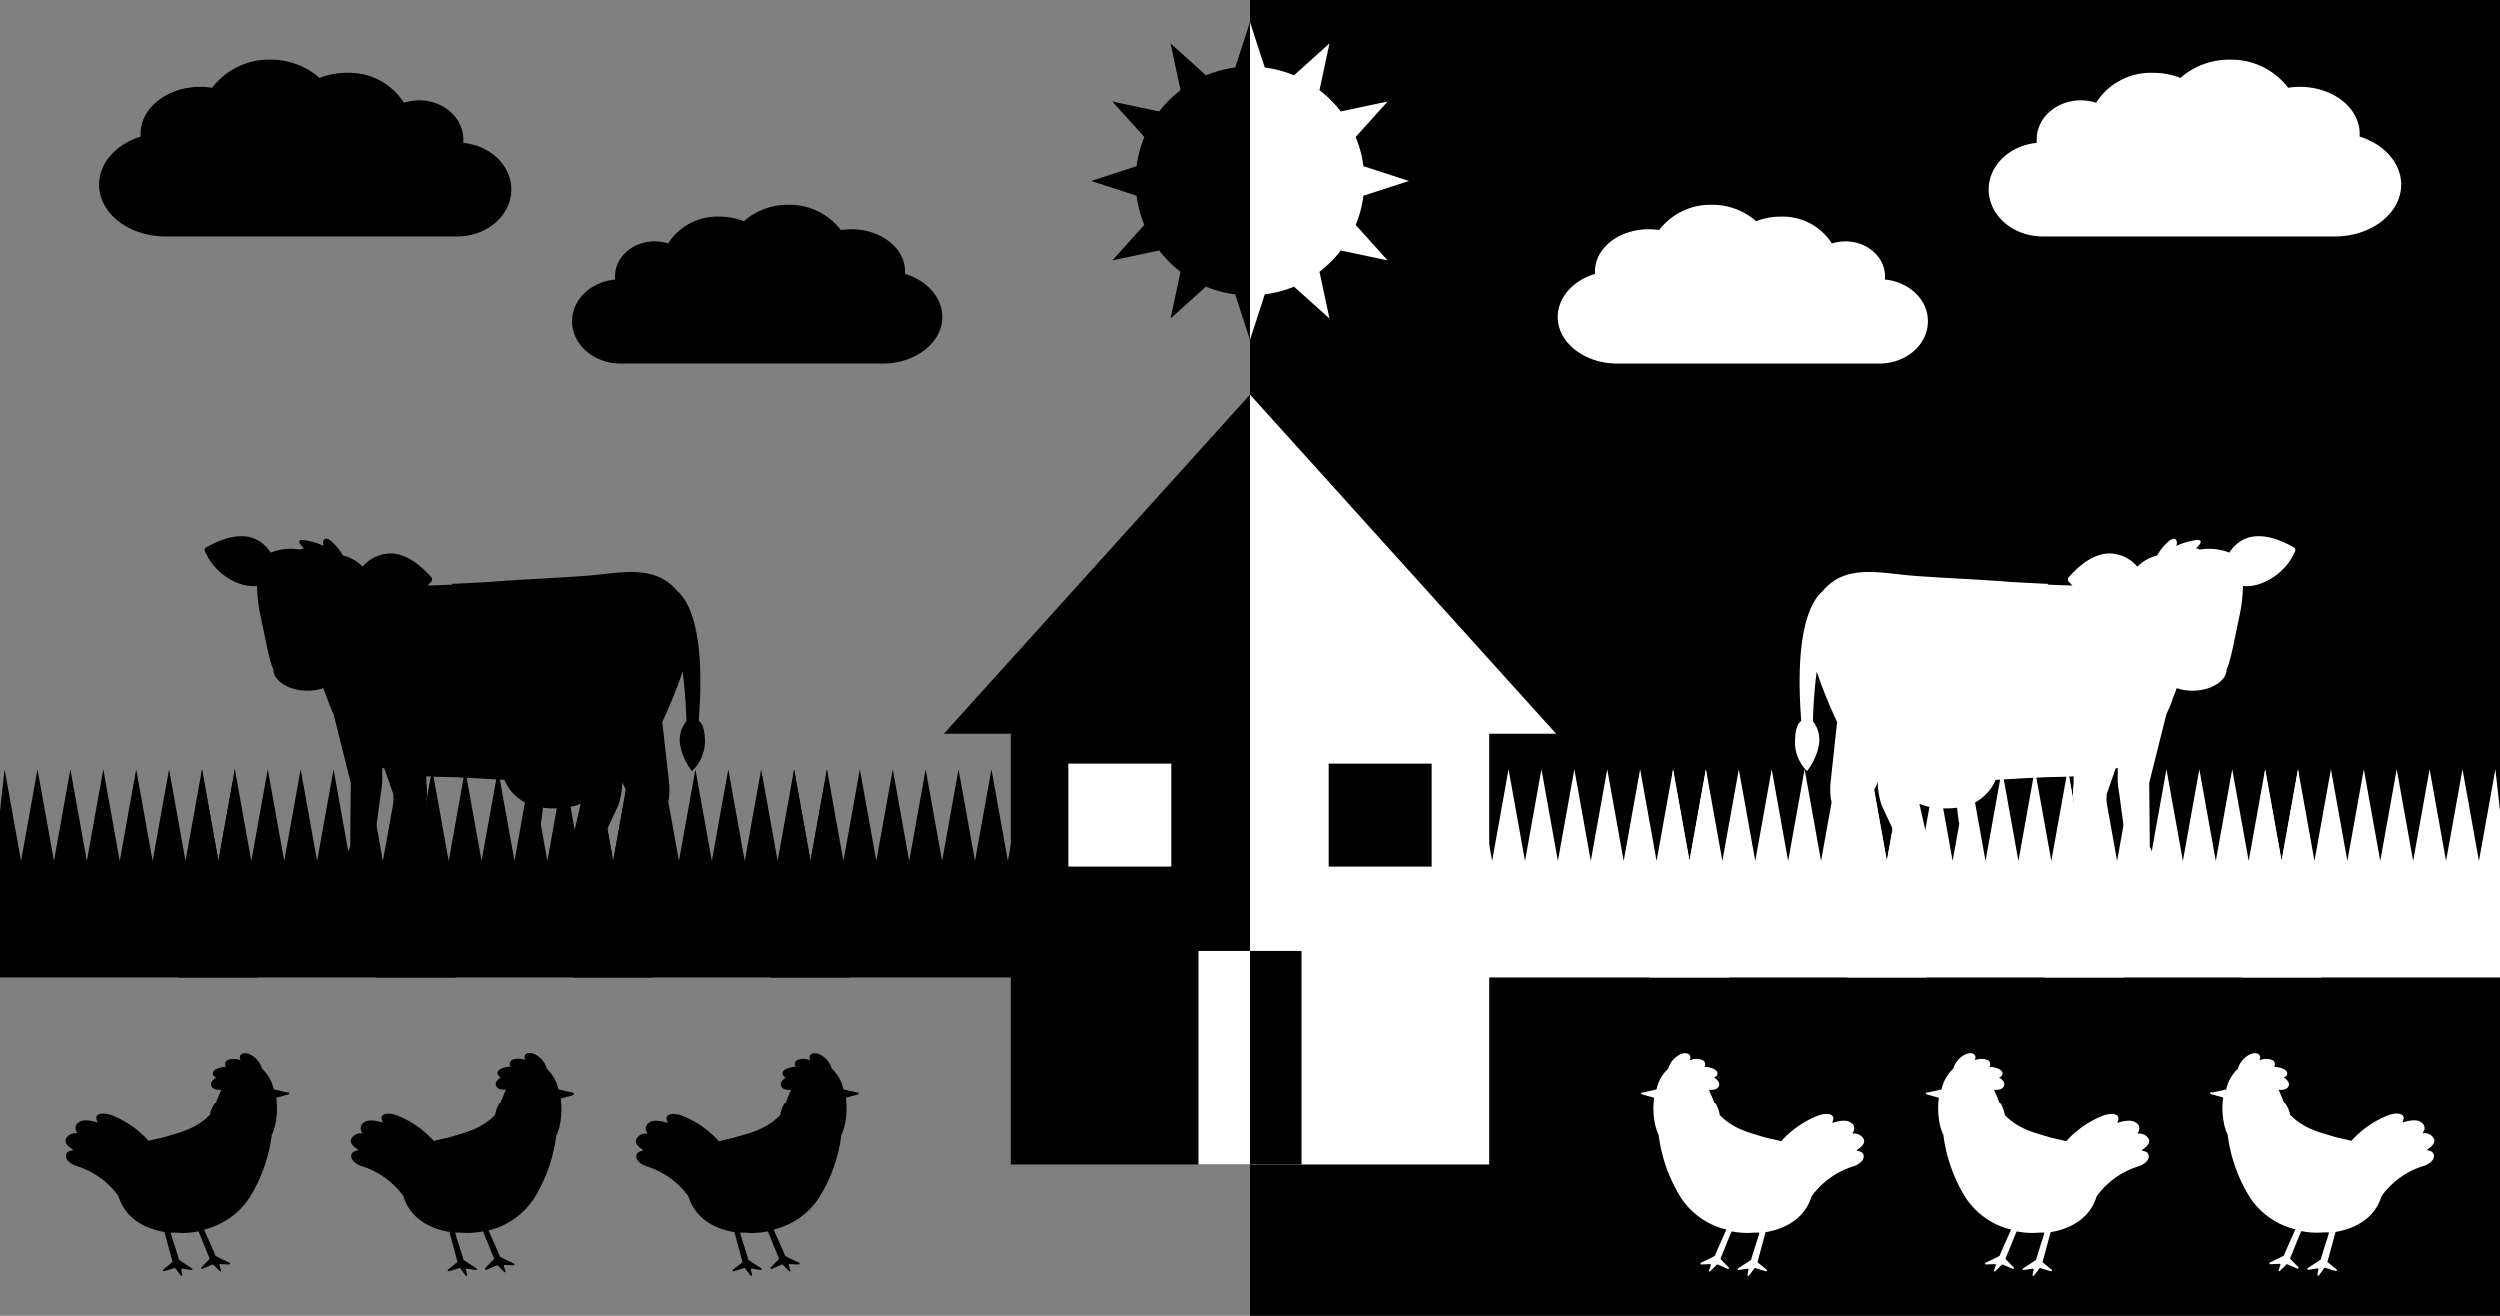
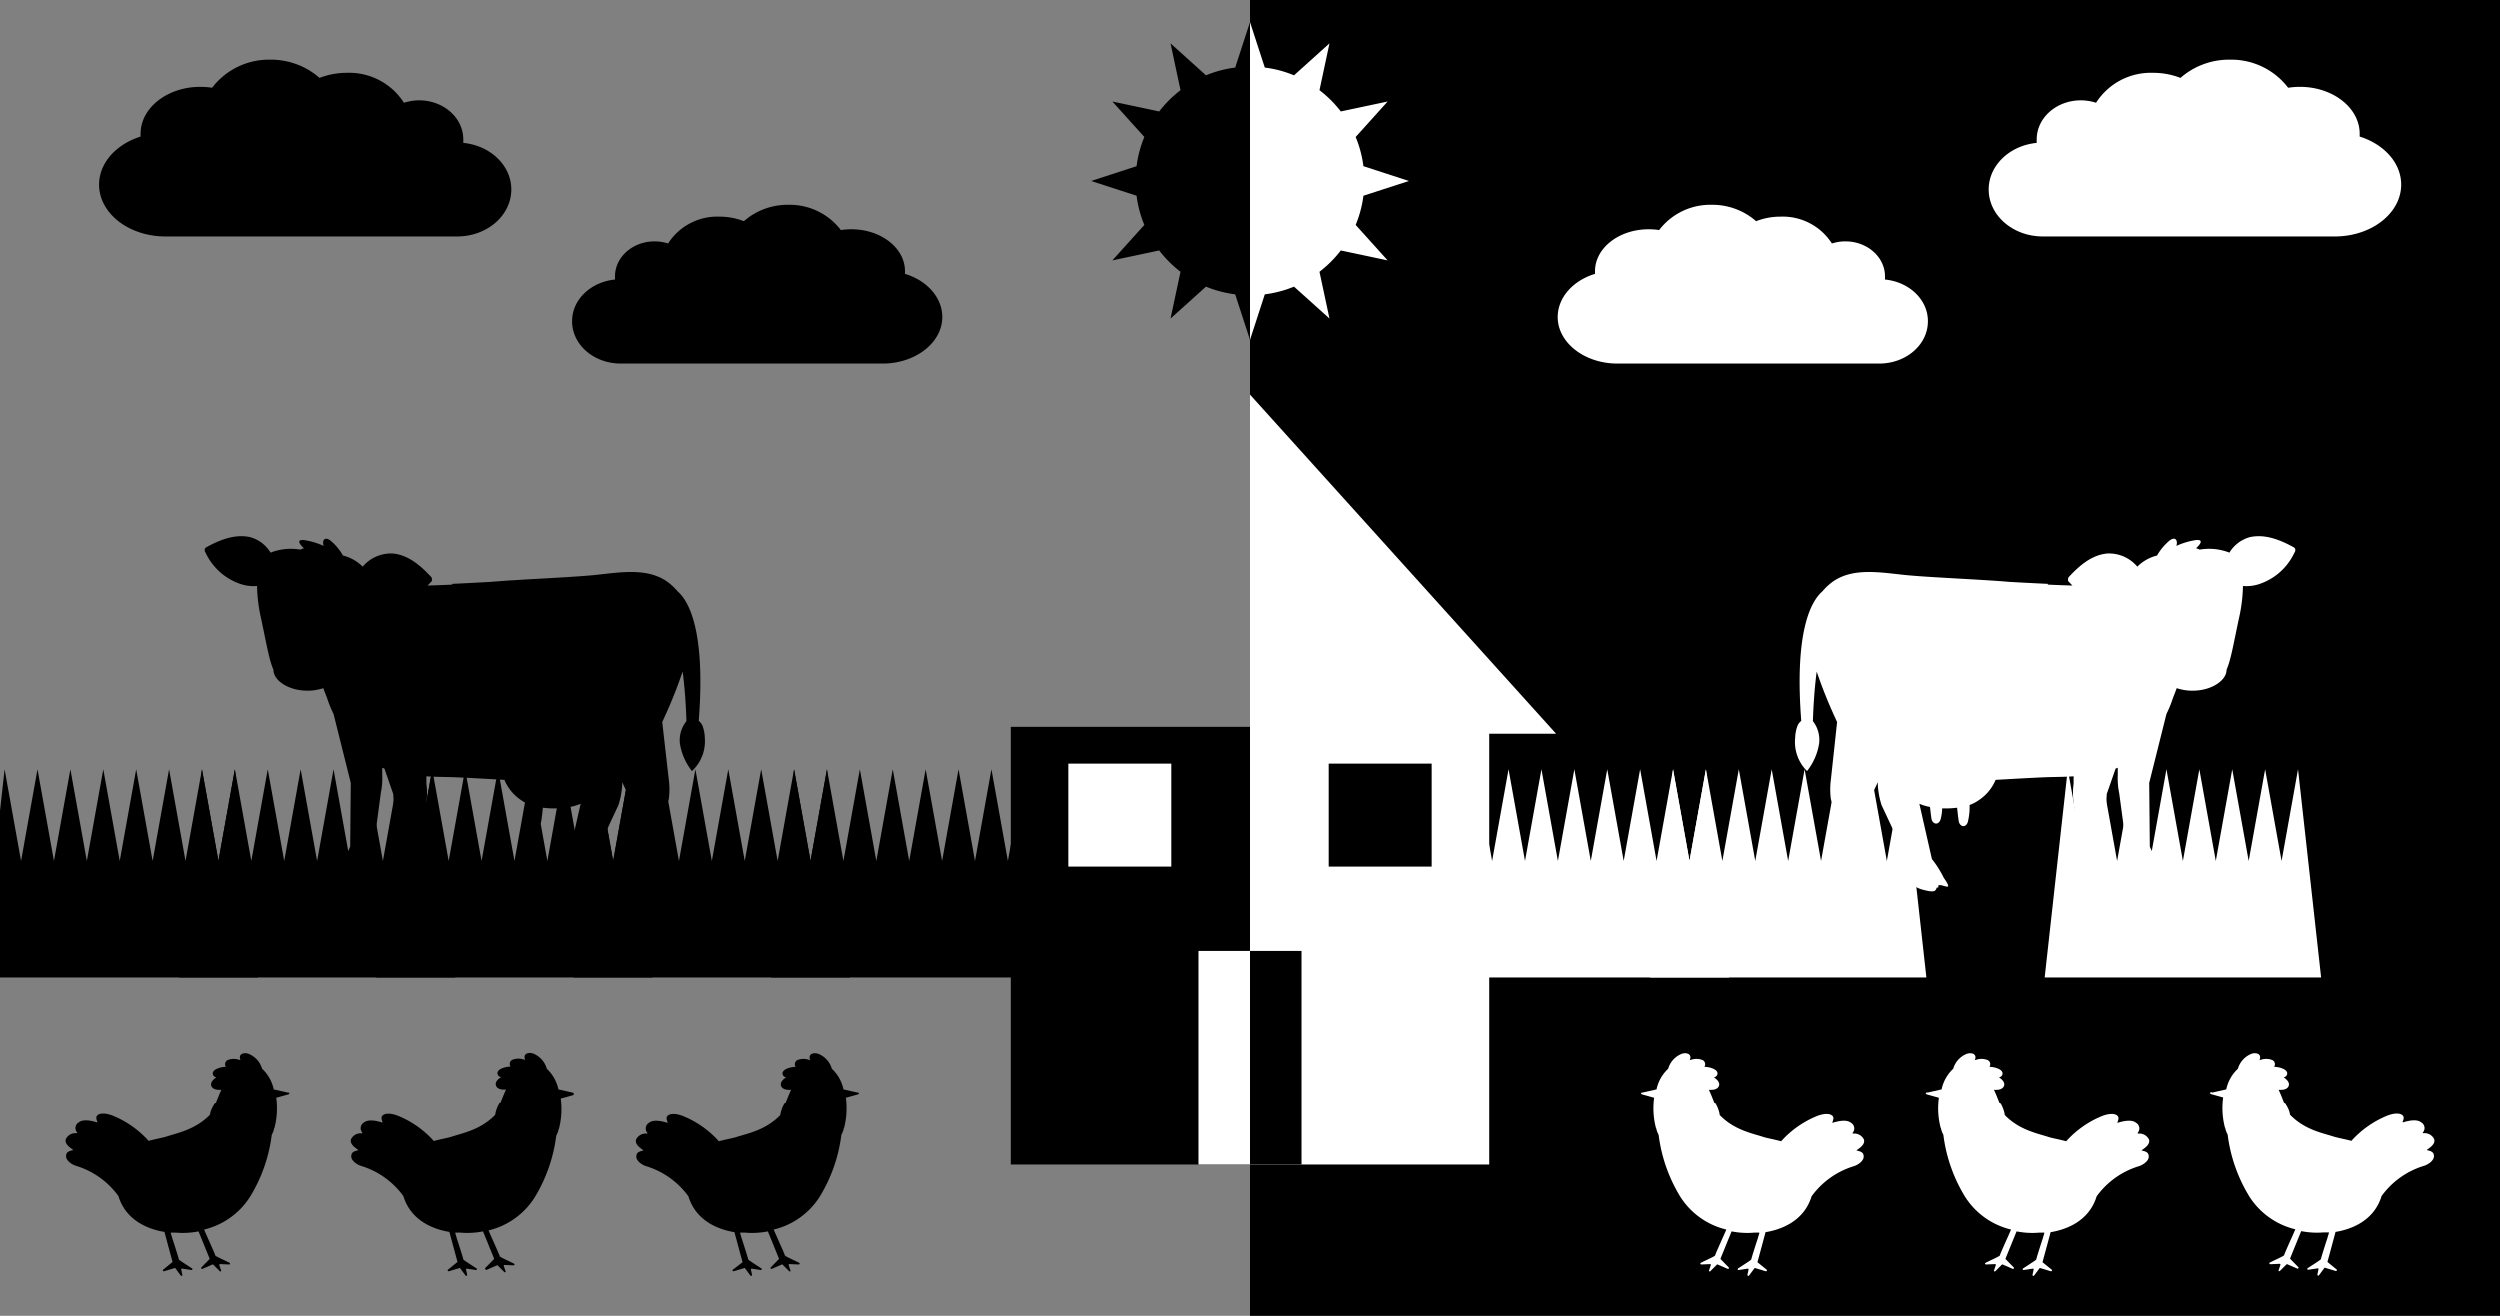
<svg xmlns="http://www.w3.org/2000/svg" width="380" height="200" viewBox="0 0 380 200">
  <rect x="0" y="0" width="380" height="200" fill="#808080" stroke="none" />
  <rect x="190" width="190" height="200" />
  <path d="M70.42,21.72a4.9,4.9,0,0,0,0-.54c0-3.27-3-5.93-6.71-5.93a7.6,7.6,0,0,0-2.31.37,9.88,9.88,0,0,0-8.69-4.55,11.38,11.38,0,0,0-4.14.77A11.21,11.21,0,0,0,41.1,9.07a10.87,10.87,0,0,0-8.86,4.27,11.69,11.69,0,0,0-1.79-.14c-5,0-9.08,3.19-9.08,7.12,0,.14,0,.29,0,.44-3.7,1.16-6.31,4-6.31,7.3,0,4.3,4.41,7.8,9.9,7.88H69.5c4.54,0,8.22-3.2,8.22-7.14C77.72,25.14,74.53,22.12,70.42,21.72Z" />
  <path d="M93.48,42.49c0-.16,0-.32,0-.48,0-2.94,2.7-5.32,6-5.32a6.69,6.69,0,0,1,2.07.32,8.87,8.87,0,0,1,7.8-4.08,10.25,10.25,0,0,1,3.72.69,10.07,10.07,0,0,1,6.74-2.49,9.77,9.77,0,0,1,8,3.84,10.38,10.38,0,0,1,1.6-.12c4.5,0,8.15,2.85,8.15,6.38,0,.13,0,.27,0,.4,3.33,1,5.67,3.59,5.67,6.56,0,3.86-4,7-8.89,7.07h-40c-4.07,0-7.38-2.87-7.38-6.41C86.93,45.56,89.8,42.85,93.48,42.49Z" />
  <rect x="153.64" y="110.48" width="36.36" height="66.52" />
-   <polyline points="190 59.98 143.47 111.53 190 111.53" />
  <rect x="162.39" y="116.07" width="15.65" height="15.65" fill="#fff" />
  <rect x="182.17" y="144.54" width="7.83" height="32.46" fill="#fff" />
  <path d="M190,51.66l-2.25-6.92a17.4,17.4,0,0,1-4.44-1.17l-5.39,4.85,1.52-7.11a17.44,17.44,0,0,1-3.24-3.24l-7.12,1.51,4.86-5.39a17.3,17.3,0,0,1-1.18-4.44l-6.91-2.24,6.91-2.25a17.41,17.41,0,0,1,1.18-4.44l-4.86-5.39,7.12,1.51a17.39,17.39,0,0,1,3.24-3.23l-1.52-7.12,5.39,4.86a17,17,0,0,1,4.44-1.18L190,3.36Z" />
  <path d="M107.13,112.11a5.45,5.45,0,0,0-.39-1.89,2.17,2.17,0,0,0-.53-.65c1.05-13.63-1.48-18.18-3.22-19.69a8.63,8.63,0,0,0-1.09-1.09c-3.26-2.77-8-1.7-12-1.34s-11.28.64-15.36,1c-3.41.19-5.86.3-5.86.3l.09.11c-1.26.06-2.52.11-3.78.14.15-.15.3-.3.44-.46a.55.55,0,0,0,.23-.32.22.22,0,0,0,0-.11s0-.06,0-.08h0a.56.56,0,0,0-.16-.37c-1.6-1.72-3.5-3.35-5.86-3.53a5.63,5.63,0,0,0-4.51,2,6.45,6.45,0,0,0-3-1.69,8.4,8.4,0,0,0-1.93-2.3c-1-.7-1.24.2-1,.84a11.09,11.09,0,0,0-3-.89c-1.38-.12-.39.89,0,1.24a5.15,5.15,0,0,0-.56.21,8.47,8.47,0,0,0-4.51.46A5.27,5.27,0,0,0,38,81.64c-2.32-.5-4.61.43-6.63,1.54a.5.5,0,0,0-.25.29h0a.22.22,0,0,0,0,.08.43.43,0,0,0,0,.11.54.54,0,0,0,.13.35,9.06,9.06,0,0,0,5.26,4.74,6.19,6.19,0,0,0,2.56.32,24,24,0,0,0,.63,5c.82,3.88,1.21,6.24,1.86,7.72,0,1.58,2.08,3,4.58,3.17a7.49,7.49,0,0,0,3-.36c.18.49.37,1,.56,1.45a17,17,0,0,0,1,2.47h0L53.32,119l-.09,9.69c-.42.93-1,2.09-1.36,2.73s-.65,1.16-.41,1.18c.49,0,1.15-.59,1.4,0s.12,1,1.84.5c1.32-.38,1.71-1,1.79-1.85a8.86,8.86,0,0,0,.21-1.87l1.18-8.81a11.43,11.43,0,0,0,.22-2.8l0-1.07.33.13,1.34,3.85.57,9.76c-.17.54-.37,1.17-.56,1.75-.44.69-1.12,1.81-.8,1.84a.61.61,0,0,0,.19,0v.05l1.18,0c0,.09.07.18.1.27l.07.37a3.66,3.66,0,0,0,2.76-.43c1-.77.66-3.45.6-3.88l.93-8.39a11,11,0,0,0,0-2.92V118c1.07.08,2.38.09,3.65.12s4.57.21,8.21.42a6.86,6.86,0,0,0,2.62,3.13,5.37,5.37,0,0,0,1.33.68,9.6,9.6,0,0,0,.28,2.62c.32.93,1.24.72,1.38-.2.09-.57.18-1.42.24-2a13.23,13.23,0,0,0,2.27.1,7.17,7.17,0,0,0,.25,1.71c.33.93,1.25.72,1.39-.2.07-.49.15-1.18.21-1.72a7.77,7.77,0,0,0,1.6-.48v.07l-1.89,8.32a16,16,0,0,0-1.81,2.87c-.45.63-.86,1.31-.56,1.33.46,0,1-.38,1.4-.17l0,.3.22,0c.22.52.24.82,2,.37,1.26-.32,1.76-.78,1.94-1.46a8.39,8.39,0,0,0,.61-3.2L94,122.38a12.43,12.43,0,0,0,.57-3l0-.48,1.25,2.61-.26,8.4a13.37,13.37,0,0,0-1,1.52c-.38.47-1.73,2.21-1.25,2.25a2,2,0,0,0,.69-.15h.71l.13.64.31,0c.17.21.51.27,1.45.06a3.24,3.24,0,0,0,1.84-.51c1-.77.66-3.46.6-3.89l2.62-8.37a11.42,11.42,0,0,0,0-2.92l-1-8.79c.09-.18.17-.36.25-.55a70.44,70.44,0,0,0,2.85-7.12c.35,2.6.51,5.38.58,7.53a4.64,4.64,0,0,0-1,3.38,9,9,0,0,0,1.84,4.21A6.21,6.21,0,0,0,107.13,112.11Z" />
  <polygon points="65.7 116.93 63.2 130.87 60.7 116.93 58.2 130.87 55.7 116.93 53.2 130.87 50.7 116.93 48.2 130.87 45.7 116.93 43.2 130.87 40.7 116.93 38.2 130.87 35.7 116.93 33.2 130.87 30.7 116.93 27.19 148.57 69.21 148.57 65.7 116.93" />
  <polygon points="125.7 116.93 123.2 130.87 120.7 116.93 118.2 130.87 115.7 116.93 113.2 130.87 110.7 116.93 108.2 130.87 105.7 116.93 103.2 130.87 100.7 116.93 98.2 130.87 95.7 116.93 93.2 130.87 90.7 116.93 87.19 148.57 129.21 148.57 125.7 116.93" />
  <polygon points="95.7 116.93 93.2 130.87 90.7 116.93 88.2 130.87 85.7 116.93 83.2 130.87 80.7 116.93 78.2 130.87 75.7 116.93 73.2 130.87 70.7 116.93 68.2 130.87 65.7 116.93 63.2 130.87 60.7 116.93 57.19 148.57 99.21 148.57 95.7 116.93" />
  <polygon points="155.7 116.93 153.2 130.87 150.7 116.93 148.2 130.87 145.7 116.93 143.2 130.87 140.7 116.93 138.2 130.87 135.7 116.93 133.2 130.87 130.7 116.93 128.2 130.87 125.7 116.93 123.2 130.87 120.7 116.93 117.19 148.57 159.21 148.57 155.7 116.93" />
  <polygon points="0 148.57 39.21 148.57 35.7 116.93 33.2 130.87 30.7 116.93 28.2 130.87 25.7 116.93 23.2 130.87 20.7 116.93 18.2 130.87 15.7 116.93 13.2 130.87 10.7 116.93 8.2 130.87 5.7 116.93 3.2 130.87 0.7 116.93 0 123.26 0 148.57" />
  <path d="M309.58,21.72a4.9,4.9,0,0,1,0-.54c0-3.27,3-5.93,6.71-5.93a7.6,7.6,0,0,1,2.31.37,9.88,9.88,0,0,1,8.69-4.55,11.38,11.38,0,0,1,4.14.77,11.21,11.21,0,0,1,7.51-2.77,10.87,10.87,0,0,1,8.86,4.27,11.69,11.69,0,0,1,1.79-.14c5,0,9.08,3.19,9.08,7.12,0,.14,0,.29,0,.44,3.7,1.16,6.31,4,6.31,7.3,0,4.3-4.41,7.8-9.9,7.88H310.5c-4.54,0-8.22-3.2-8.22-7.14C302.28,25.14,305.47,22.12,309.58,21.72Z" fill="#fff" />
  <path d="M286.52,42.49c0-.16,0-.32,0-.48,0-2.94-2.7-5.32-6-5.32a6.69,6.69,0,0,0-2.07.32,8.87,8.87,0,0,0-7.8-4.08,10.25,10.25,0,0,0-3.72.69,10.07,10.07,0,0,0-6.74-2.49,9.77,9.77,0,0,0-8,3.84,10.38,10.38,0,0,0-1.6-.12c-4.5,0-8.15,2.85-8.15,6.38,0,.13,0,.27,0,.4-3.33,1-5.67,3.59-5.67,6.56,0,3.86,4,7,8.89,7.07h40c4.07,0,7.38-2.87,7.38-6.41C293.07,45.56,290.2,42.85,286.52,42.49Z" fill="#fff" />
  <rect x="190" y="110.48" width="36.36" height="66.52" fill="#fff" />
  <polyline points="190 59.98 236.53 111.53 190 111.53" fill="#fff" />
  <rect x="201.96" y="116.07" width="15.65" height="15.65" transform="translate(419.57 247.79) rotate(-180)" />
  <rect x="190" y="144.54" width="7.83" height="32.46" />
  <path d="M190,51.66l2.25-6.92a17.4,17.4,0,0,0,4.44-1.17l5.39,4.85-1.52-7.11a17.44,17.44,0,0,0,3.24-3.24l7.12,1.51-4.86-5.39a17.3,17.3,0,0,0,1.18-4.44l6.91-2.24-6.91-2.25a17.41,17.41,0,0,0-1.18-4.44l4.86-5.39-7.12,1.51a17.39,17.39,0,0,0-3.24-3.23l1.52-7.12-5.39,4.86a17,17,0,0,0-4.44-1.18L190,3.36Z" fill="#fff" />
  <path d="M272.87,112.11a5.45,5.45,0,0,1,.39-1.89,2.17,2.17,0,0,1,.53-.65c-1.05-13.63,1.48-18.18,3.22-19.69a8.63,8.63,0,0,1,1.09-1.09c3.26-2.77,8-1.7,12-1.34s11.28.64,15.36,1c3.41.19,5.86.3,5.86.3l-.09.11c1.26.06,2.52.11,3.78.14-.15-.15-.3-.3-.44-.46a.55.55,0,0,1-.23-.32.22.22,0,0,1,0-.11s0-.06,0-.08h0a.56.56,0,0,1,.16-.37c1.6-1.72,3.5-3.35,5.86-3.53a5.63,5.63,0,0,1,4.51,2,6.45,6.45,0,0,1,3-1.69,8.4,8.4,0,0,1,1.93-2.3c1-.7,1.24.2,1,.84a11.09,11.09,0,0,1,3-.89c1.38-.12.39.89,0,1.24a5.15,5.15,0,0,1,.56.21,8.47,8.47,0,0,1,4.51.46A5.27,5.27,0,0,1,342,81.64c2.32-.5,4.61.43,6.63,1.54a.5.5,0,0,1,.25.29h0a.22.22,0,0,1,0,.08.43.43,0,0,1,0,.11.54.54,0,0,1-.13.35,9.06,9.06,0,0,1-5.26,4.74,6.19,6.19,0,0,1-2.56.32,24,24,0,0,1-.63,5c-.82,3.88-1.21,6.24-1.86,7.72,0,1.58-2.08,3-4.58,3.17a7.49,7.49,0,0,1-3-.36c-.18.49-.37,1-.56,1.45a17,17,0,0,1-1,2.47h0L326.68,119l.09,9.69c.42.93,1,2.09,1.36,2.73s.65,1.16.41,1.18c-.49,0-1.15-.59-1.4,0s-.12,1-1.84.5c-1.32-.38-1.71-1-1.79-1.85a8.86,8.86,0,0,1-.21-1.87l-1.18-8.81a11.43,11.43,0,0,1-.22-2.8l0-1.07-.33.13-1.34,3.85-.57,9.76c.17.54.37,1.17.56,1.75.44.69,1.12,1.81.8,1.84a.61.61,0,0,1-.19,0v.05l-1.18,0c0,.09-.07.18-.1.27l-.07.37a3.66,3.66,0,0,1-2.76-.43c-.95-.77-.66-3.45-.6-3.88l-.93-8.39a11,11,0,0,1,0-2.92V118c-1.07.08-2.38.09-3.65.12s-4.57.21-8.21.42a6.86,6.86,0,0,1-2.62,3.13,5.37,5.37,0,0,1-1.33.68,9.6,9.6,0,0,1-.28,2.62c-.32.93-1.24.72-1.38-.2-.09-.57-.18-1.42-.24-2a13.23,13.23,0,0,1-2.27.1,7.17,7.17,0,0,1-.25,1.71c-.33.93-1.25.72-1.39-.2-.07-.49-.15-1.18-.21-1.72a7.77,7.77,0,0,1-1.6-.48v.07l1.89,8.32a16,16,0,0,1,1.81,2.87c.45.63.86,1.31.56,1.33-.46,0-1.05-.38-1.4-.17l0,.3-.22,0c-.22.52-.24.82-2,.37-1.26-.32-1.76-.78-1.94-1.46a8.39,8.39,0,0,1-.61-3.2L286,122.38a12.43,12.43,0,0,1-.57-3l0-.48-1.25,2.61.26,8.4a13.37,13.37,0,0,1,.95,1.52c.38.47,1.73,2.21,1.25,2.25a2,2,0,0,1-.69-.15h-.71l-.13.64-.31,0c-.17.21-.51.27-1.45.06a3.24,3.24,0,0,1-1.84-.51c-1-.77-.66-3.46-.6-3.89l-2.62-8.37a11.42,11.42,0,0,1,0-2.92l.95-8.79c-.09-.18-.17-.36-.25-.55a70.44,70.44,0,0,1-2.85-7.12c-.35,2.6-.51,5.38-.58,7.53a4.64,4.64,0,0,1,.95,3.38,9,9,0,0,1-1.84,4.21A6.21,6.21,0,0,1,272.87,112.11Z" fill="#fff" />
  <polygon points="314.3 116.93 316.8 130.87 319.3 116.93 321.8 130.87 324.3 116.93 326.8 130.87 329.3 116.93 331.8 130.87 334.3 116.93 336.8 130.87 339.3 116.93 341.8 130.87 344.3 116.93 346.8 130.87 349.3 116.93 352.81 148.57 310.79 148.57 314.3 116.93" fill="#fff" />
-   <polygon points="380 123.26 379.3 116.93 376.8 130.87 374.3 116.93 371.8 130.87 369.3 116.93 366.8 130.87 364.3 116.93 361.8 130.87 359.3 116.93 356.8 130.87 354.3 116.93 351.8 130.87 349.3 116.93 346.8 130.87 344.3 116.93 340.79 148.57 380 148.57 380 123.26" fill="#fff" />
  <polygon points="254.3 116.93 256.8 130.87 259.3 116.93 261.8 130.87 264.3 116.93 266.8 130.87 269.3 116.93 271.8 130.87 274.3 116.93 276.8 130.87 279.3 116.93 281.8 130.87 284.3 116.93 286.8 130.87 289.3 116.93 292.81 148.57 250.79 148.57 254.3 116.93" fill="#fff" />
-   <polygon points="284.3 116.93 286.8 130.87 289.3 116.93 291.8 130.87 294.3 116.93 296.8 130.87 299.3 116.93 301.8 130.87 304.3 116.93 306.8 130.87 309.3 116.93 311.8 130.87 314.3 116.93 316.8 130.87 319.3 116.93 322.81 148.57 280.79 148.57 284.3 116.93" fill="#fff" />
  <polygon points="224.3 116.93 226.8 130.87 229.3 116.93 231.8 130.87 234.3 116.93 236.8 130.87 239.3 116.93 241.8 130.87 244.3 116.93 246.8 130.87 249.3 116.93 251.8 130.87 254.3 116.93 256.8 130.87 259.3 116.93 262.81 148.57 220.79 148.57 224.3 116.93" fill="#fff" />
  <path d="M130.33,166.07l-2.12-.48v0a6,6,0,0,0-1.77-3.14,3.48,3.48,0,0,0-2.11-2.29c-.57-.17-1.31-.05-1.27.61a1.2,1.2,0,0,0,.1.37l-.3-.08a2.48,2.48,0,0,0-1.7.09l0,0a.71.71,0,0,0-.23,1,4.82,4.82,0,0,0-.75.1c-.48.12-1.2.37-1.24.88,0,.35.22.54.54.65a2,2,0,0,0-.61.53c-.48.65,0,1.3.85,1.34a4.64,4.64,0,0,0,.53,0c-.16.35-.32.7-.46,1.06s-.25.61-.36.92a.32.32,0,0,0-.25.17,5.1,5.1,0,0,0-.5,1.26,1.85,1.85,0,0,0-.07.41c-2.18,2.29-5,2.82-6.6,3.33-.59.2-1.62.36-2.74.67a14.83,14.83,0,0,0-5.51-3.86c-1.63-.61-2.46-.17-2.44.37a1.53,1.53,0,0,0,.18.62.09.09,0,0,0-.06.06c-.86-.26-2.1-.55-2.79,0a1,1,0,0,0-.22,1.56.15.15,0,0,0-.06.09h0a1.63,1.63,0,0,0-1.68.88c-.22.7.49,1.21,1.1,1.64a.14.14,0,0,0,0,.06v0h-.07c-.6.15-1,.28-1,.92s.83,1.24,1.5,1.45a12.38,12.38,0,0,1,6.42,4.58c1.19,3.89,4.8,5.09,7,5.45l.09.35h0v0h0l.62,2.3h0l.49,1.8a.12.12,0,0,1,0,.14L111.38,193a.13.13,0,0,0,0,.18.15.15,0,0,0,.14.05l1.57-.47a.11.11,0,0,1,.14,0l.84,1.13a.14.14,0,0,0,.24-.11l-.17-.8a.13.13,0,0,1,.1-.15h0l1.39.21a.13.13,0,0,0,.16-.1.15.15,0,0,0-.06-.14c-.71-.47-2-1.28-2-1.36s-.51-1.74-1-3.22h0v0h0c-.07-.26-.15-.51-.22-.75h0l0-.11c.48,0,.78,0,.78,0a12.26,12.26,0,0,0,3.42-.19l.08.18h0v0h0l.59,1.44,0,0v0h0l.29.72h0v0h0l.71,1.74a.15.15,0,0,1,0,.14l-1.23,1.26a.14.14,0,0,0,.15.22l1.5-.65a.13.13,0,0,1,.15,0l1,1a.14.14,0,0,0,.19,0,.12.12,0,0,0,0-.14l-.26-.77a.13.13,0,0,1,.08-.17H120l1.41.06a.15.15,0,0,0,.14-.13.14.14,0,0,0-.07-.12c-.76-.39-2.17-1-2.18-1.13s-.7-1.66-1.33-3.08h0c-.11-.24-.21-.48-.31-.71h0l-.06-.14a11.42,11.42,0,0,0,7-5,23.6,23.6,0,0,0,3.29-9.41,3.42,3.42,0,0,0,.37-1,.38.38,0,0,0,.06-.13,11.73,11.73,0,0,0,.25-4.49l1.83-.51a.26.26,0,0,0,.17-.18A.24.24,0,0,0,130.33,166.07Z" />
  <path d="M87,166.07l-2.12-.48v0a6,6,0,0,0-1.77-3.14A3.48,3.48,0,0,0,81,160.12c-.57-.17-1.31-.05-1.27.61a1.2,1.2,0,0,0,.1.37l-.3-.08a2.48,2.48,0,0,0-1.7.09l0,0a.71.71,0,0,0-.23,1,4.82,4.82,0,0,0-.75.1c-.48.12-1.19.37-1.24.88,0,.35.22.54.54.65a2,2,0,0,0-.61.53c-.48.65,0,1.3.85,1.34a4.64,4.64,0,0,0,.53,0c-.16.35-.32.7-.46,1.06s-.25.61-.36.92a.32.32,0,0,0-.25.17,5.1,5.1,0,0,0-.5,1.26,1.85,1.85,0,0,0-.07.41c-2.18,2.29-5.05,2.82-6.6,3.33-.59.2-1.62.36-2.74.67a14.83,14.83,0,0,0-5.51-3.86c-1.63-.61-2.46-.17-2.44.37a1.53,1.53,0,0,0,.18.62.09.09,0,0,0-.06.06c-.86-.26-2.1-.55-2.79,0a1,1,0,0,0-.22,1.56.15.15,0,0,0-.06.09h0a1.63,1.63,0,0,0-1.68.88c-.22.7.49,1.21,1.1,1.64a.14.14,0,0,0,0,.06v0h-.07c-.6.15-1,.28-1,.92s.83,1.24,1.5,1.45a12.38,12.38,0,0,1,6.42,4.58c1.19,3.89,4.8,5.09,7,5.45l.09.35h0v0h0l.62,2.3h0l.49,1.8a.12.12,0,0,1,0,.14L68.08,193a.13.13,0,0,0,0,.18.15.15,0,0,0,.14.05l1.57-.47a.11.11,0,0,1,.14,0l.84,1.13a.14.14,0,0,0,.24-.11l-.17-.8a.13.13,0,0,1,.1-.15h0l1.39.21a.13.13,0,0,0,.16-.1.15.15,0,0,0-.06-.14c-.71-.47-2-1.28-2-1.36s-.51-1.74-1-3.22h0v0h0c-.07-.26-.15-.51-.22-.75h0l0-.11c.48,0,.78,0,.78,0a12.26,12.26,0,0,0,3.42-.19l.08.18h0v0h0l.59,1.44,0,0v0h0l.29.72h0v0h0l.71,1.74a.15.15,0,0,1,0,.14l-1.23,1.26A.14.14,0,0,0,74,193l1.5-.65a.13.13,0,0,1,.15,0l1,1a.14.14,0,0,0,.19,0,.12.12,0,0,0,0-.14l-.26-.77a.13.13,0,0,1,.08-.17h0l1.41.06a.15.15,0,0,0,.14-.13.14.14,0,0,0-.07-.12c-.76-.39-2.17-1-2.18-1.13s-.7-1.66-1.33-3.08h0c-.11-.24-.21-.48-.31-.71h0l-.06-.14a11.42,11.42,0,0,0,7-5,23.6,23.6,0,0,0,3.29-9.41,3.42,3.42,0,0,0,.37-1,.38.38,0,0,0,.06-.13,11.73,11.73,0,0,0,.25-4.49l1.83-.51a.26.26,0,0,0,.17-.18A.24.24,0,0,0,87,166.07Z" />
  <path d="M43.73,166.07l-2.12-.48v0a6,6,0,0,0-1.77-3.14,3.48,3.48,0,0,0-2.11-2.29c-.57-.17-1.31-.05-1.27.61a1.2,1.2,0,0,0,.1.37l-.3-.08a2.48,2.48,0,0,0-1.7.09l0,0a.71.71,0,0,0-.23,1,4.82,4.82,0,0,0-.75.1c-.48.12-1.19.37-1.24.88,0,.35.22.54.54.65a2,2,0,0,0-.61.53c-.48.65,0,1.3.85,1.34a4.64,4.64,0,0,0,.53,0c-.16.35-.32.7-.46,1.06s-.25.61-.36.92a.34.34,0,0,0-.25.17A5.1,5.1,0,0,0,32,169a2.7,2.7,0,0,0-.07.41c-2.18,2.29-5.05,2.82-6.6,3.33-.59.2-1.62.36-2.74.67a14.83,14.83,0,0,0-5.51-3.86c-1.63-.61-2.46-.17-2.44.37a1.53,1.53,0,0,0,.18.62.09.09,0,0,0-.06.06c-.86-.26-2.1-.55-2.79,0a1,1,0,0,0-.22,1.56.15.15,0,0,0-.06.09h0a1.63,1.63,0,0,0-1.68.88c-.22.7.49,1.21,1.1,1.64a.14.14,0,0,0,0,.06v0h-.07c-.6.15-1,.28-1,.92s.83,1.24,1.5,1.45A12.38,12.38,0,0,1,18,181.8c1.19,3.89,4.8,5.09,7,5.45l.09.35h0v0h0l.62,2.3h0l.49,1.8a.12.12,0,0,1,0,.14L24.79,193a.12.12,0,0,0,0,.18.15.15,0,0,0,.14.05l1.57-.47a.13.13,0,0,1,.15,0l.83,1.13a.14.14,0,0,0,.24-.11l-.17-.8a.13.13,0,0,1,.1-.15h.05l1.39.21a.13.13,0,0,0,.16-.1.15.15,0,0,0-.06-.14c-.71-.47-2-1.28-2-1.36s-.51-1.74-1-3.22h0v0h0c-.07-.26-.15-.51-.22-.75h0l0-.11c.48,0,.78,0,.78,0a12.26,12.26,0,0,0,3.42-.19l.08.18h0v0h0l.59,1.44,0,0v0h0l.29.72h0v0h0l.71,1.74a.13.13,0,0,1,0,.14l-1.23,1.26a.14.14,0,0,0,.15.22l1.5-.65a.13.13,0,0,1,.15,0l1,1a.14.14,0,0,0,.19,0,.12.12,0,0,0,0-.14l-.26-.77a.13.13,0,0,1,.08-.17h0l1.41.06a.15.15,0,0,0,.14-.13.14.14,0,0,0-.07-.12c-.76-.39-2.17-1-2.18-1.13s-.7-1.66-1.33-3.08h0c-.11-.24-.21-.48-.31-.71h0l-.06-.14a11.42,11.42,0,0,0,7-5,23.6,23.6,0,0,0,3.29-9.41,3.42,3.42,0,0,0,.37-1,.38.38,0,0,0,.06-.13,11.73,11.73,0,0,0,.25-4.49l1.83-.51a.26.26,0,0,0,.17-.18A.24.24,0,0,0,43.73,166.07Z" />
  <path d="M249.67,166.07l2.12-.48v0a6,6,0,0,1,1.77-3.14,3.48,3.48,0,0,1,2.11-2.29c.57-.17,1.31-.05,1.27.61a1.2,1.2,0,0,1-.1.37l.3-.08a2.48,2.48,0,0,1,1.7.09l0,0a.71.71,0,0,1,.23,1,4.82,4.82,0,0,1,.75.1c.48.12,1.2.37,1.24.88,0,.35-.22.54-.54.65a2,2,0,0,1,.61.53c.48.65,0,1.3-.85,1.34a4.64,4.64,0,0,1-.53,0c.16.35.32.7.46,1.06s.25.61.36.92a.32.32,0,0,1,.25.17,5.1,5.1,0,0,1,.5,1.26,1.85,1.85,0,0,1,.07.41c2.18,2.29,5.05,2.82,6.6,3.33.59.2,1.62.36,2.74.67a14.83,14.83,0,0,1,5.51-3.86c1.63-.61,2.46-.17,2.44.37a1.53,1.53,0,0,1-.18.62.09.09,0,0,1,.06.06c.86-.26,2.1-.55,2.79,0a1,1,0,0,1,.22,1.56.15.15,0,0,1,.06.09h0a1.63,1.63,0,0,1,1.68.88c.22.7-.49,1.21-1.1,1.64a.14.14,0,0,1,0,.06v0h.07c.6.15,1,.28,1,.92s-.83,1.24-1.5,1.45a12.38,12.38,0,0,0-6.42,4.58c-1.19,3.89-4.8,5.09-7,5.45l-.09.35h0v0h0l-.62,2.3h0l-.49,1.8a.12.12,0,0,0,0,.14l1.38,1.12a.13.13,0,0,1,0,.18.15.15,0,0,1-.14.05l-1.57-.47a.11.11,0,0,0-.14,0l-.84,1.13a.14.14,0,0,1-.24-.11l.17-.8a.13.13,0,0,0-.1-.15h0l-1.39.21a.13.13,0,0,1-.16-.1.15.15,0,0,1,.06-.14c.71-.47,2-1.28,2-1.36s.51-1.74,1-3.22h0v0h0c.07-.26.15-.51.22-.75h0l0-.11c-.48,0-.78,0-.78,0a12.26,12.26,0,0,1-3.42-.19l-.08.18h0v0h0l-.59,1.44,0,0v0h0l-.29.72h0v0h0l-.71,1.74a.15.15,0,0,0,0,.14l1.23,1.26a.14.14,0,0,1-.15.22l-1.5-.65a.13.13,0,0,0-.15,0l-1,1a.14.14,0,0,1-.19,0,.12.12,0,0,1,0-.14l.26-.77a.13.13,0,0,0-.08-.17H260l-1.41.06a.15.15,0,0,1-.14-.13.14.14,0,0,1,.07-.12c.76-.39,2.17-1,2.18-1.13s.7-1.66,1.33-3.08h0c.11-.24.21-.48.31-.71h0l.06-.14a11.42,11.42,0,0,1-7-5,23.6,23.6,0,0,1-3.29-9.41,3.42,3.42,0,0,1-.37-1,.38.38,0,0,1-.06-.13,11.73,11.73,0,0,1-.25-4.49l-1.83-.51a.26.26,0,0,1-.17-.18A.24.24,0,0,1,249.67,166.07Z" fill="#fff" />
  <path d="M293,166.07l2.12-.48v0a6,6,0,0,1,1.77-3.14,3.48,3.48,0,0,1,2.11-2.29c.57-.17,1.31-.05,1.27.61a1.2,1.2,0,0,1-.1.37l.3-.08a2.48,2.48,0,0,1,1.7.09l0,0a.71.71,0,0,1,.23,1,4.82,4.82,0,0,1,.75.1c.48.12,1.19.37,1.24.88,0,.35-.22.54-.54.65a2,2,0,0,1,.61.53c.48.65,0,1.3-.85,1.34a4.64,4.64,0,0,1-.53,0c.16.35.32.7.46,1.06s.25.61.36.92a.32.32,0,0,1,.25.17,5.1,5.1,0,0,1,.5,1.26,1.85,1.85,0,0,1,.07.41c2.18,2.29,5.05,2.82,6.6,3.33.59.2,1.62.36,2.74.67a14.83,14.83,0,0,1,5.51-3.86c1.63-.61,2.46-.17,2.44.37a1.53,1.53,0,0,1-.18.62.09.09,0,0,1,.06.06c.86-.26,2.1-.55,2.79,0a1,1,0,0,1,.22,1.56.15.15,0,0,1,.06.09h0a1.63,1.63,0,0,1,1.68.88c.22.7-.49,1.21-1.1,1.64a.14.14,0,0,1,0,.06v0h.07c.6.15,1,.28,1,.92s-.83,1.24-1.5,1.45a12.38,12.38,0,0,0-6.42,4.58c-1.19,3.89-4.8,5.09-7,5.45l-.09.35h0v0h0l-.62,2.3h0l-.49,1.8a.12.12,0,0,0,0,.14l1.38,1.12a.13.13,0,0,1,0,.18.15.15,0,0,1-.14.05l-1.57-.47a.11.11,0,0,0-.14,0l-.84,1.13a.14.14,0,0,1-.24-.11l.17-.8a.13.13,0,0,0-.1-.15H309l-1.39.21a.13.13,0,0,1-.16-.1.15.15,0,0,1,.06-.14c.71-.47,2-1.28,2-1.36s.51-1.74,1-3.22h0v0h0c.07-.26.15-.51.22-.75h0l0-.11c-.48,0-.78,0-.78,0a12.26,12.26,0,0,1-3.42-.19l-.08.18h0v0h0l-.59,1.44,0,0v0h0l-.29.72h0v0h0l-.71,1.74a.15.15,0,0,0,0,.14l1.23,1.26a.14.14,0,0,1-.15.22l-1.5-.65a.13.13,0,0,0-.15,0l-1,1a.14.14,0,0,1-.19,0,.12.12,0,0,1,0-.14l.26-.77a.13.13,0,0,0-.08-.17h0l-1.41.06a.15.15,0,0,1-.14-.13.14.14,0,0,1,.07-.12c.76-.39,2.17-1,2.18-1.13s.7-1.66,1.33-3.08h0c.11-.24.21-.48.31-.71h0l.06-.14a11.42,11.42,0,0,1-7-5,23.6,23.6,0,0,1-3.29-9.41,3.42,3.42,0,0,1-.37-1,.38.38,0,0,1-.06-.13,11.73,11.73,0,0,1-.25-4.49l-1.83-.51a.26.26,0,0,1-.17-.18A.24.24,0,0,1,293,166.07Z" fill="#fff" />
  <path d="M336.27,166.07l2.12-.48v0a6,6,0,0,1,1.77-3.14,3.48,3.48,0,0,1,2.11-2.29c.57-.17,1.31-.05,1.27.61a1.2,1.2,0,0,1-.1.37l.3-.08a2.48,2.48,0,0,1,1.7.09l0,0a.71.71,0,0,1,.23,1,4.82,4.82,0,0,1,.75.1c.48.12,1.19.37,1.24.88,0,.35-.22.54-.54.65a2,2,0,0,1,.61.53c.48.65,0,1.3-.85,1.34a4.64,4.64,0,0,1-.53,0c.16.35.32.7.46,1.06s.25.61.36.92a.34.34,0,0,1,.25.17A5.1,5.1,0,0,1,348,169a2.7,2.7,0,0,1,.07.41c2.18,2.29,5,2.82,6.6,3.33.59.2,1.62.36,2.74.67a14.83,14.83,0,0,1,5.51-3.86c1.63-.61,2.46-.17,2.44.37a1.53,1.53,0,0,1-.18.62.09.09,0,0,1,.06.06c.86-.26,2.1-.55,2.79,0a1,1,0,0,1,.22,1.56.15.15,0,0,1,.06.09h0a1.63,1.63,0,0,1,1.68.88c.22.7-.49,1.21-1.1,1.64a.14.14,0,0,1,0,.06v0h.07c.6.15,1,.28,1,.92s-.83,1.24-1.5,1.45A12.38,12.38,0,0,0,362,181.8c-1.19,3.89-4.8,5.09-7,5.45l-.09.35h0v0h0l-.62,2.3h0l-.49,1.8a.12.12,0,0,0,0,.14l1.37,1.12a.12.12,0,0,1,0,.18.15.15,0,0,1-.14.05l-1.57-.47a.13.13,0,0,0-.15,0l-.83,1.13a.14.14,0,0,1-.24-.11l.17-.8a.13.13,0,0,0-.1-.15h-.05l-1.39.21a.13.13,0,0,1-.16-.1.15.15,0,0,1,.06-.14c.71-.47,2-1.28,2-1.36s.51-1.74,1-3.22h0v0h0c.07-.26.15-.51.22-.75h0l0-.11c-.48,0-.78,0-.78,0a12.26,12.26,0,0,1-3.42-.19l-.08.18h0v0h0l-.59,1.44,0,0v0h0l-.29.72h0v0h0l-.71,1.74a.13.13,0,0,0,0,.14l1.23,1.26a.14.14,0,0,1-.15.22l-1.5-.65a.13.13,0,0,0-.15,0l-1,1a.14.14,0,0,1-.19,0,.12.12,0,0,1,0-.14l.26-.77a.13.13,0,0,0-.08-.17h-.05l-1.41.06a.15.15,0,0,1-.14-.13.14.14,0,0,1,.07-.12c.76-.39,2.17-1,2.18-1.13s.7-1.66,1.33-3.08h0c.11-.24.21-.48.31-.71h0l.06-.14a11.42,11.42,0,0,1-7-5,23.6,23.6,0,0,1-3.29-9.41,3.42,3.42,0,0,1-.37-1,.38.38,0,0,1-.06-.13,11.73,11.73,0,0,1-.25-4.49l-1.83-.51a.26.26,0,0,1-.17-.18A.24.24,0,0,1,336.27,166.07Z" fill="#fff" />
</svg>